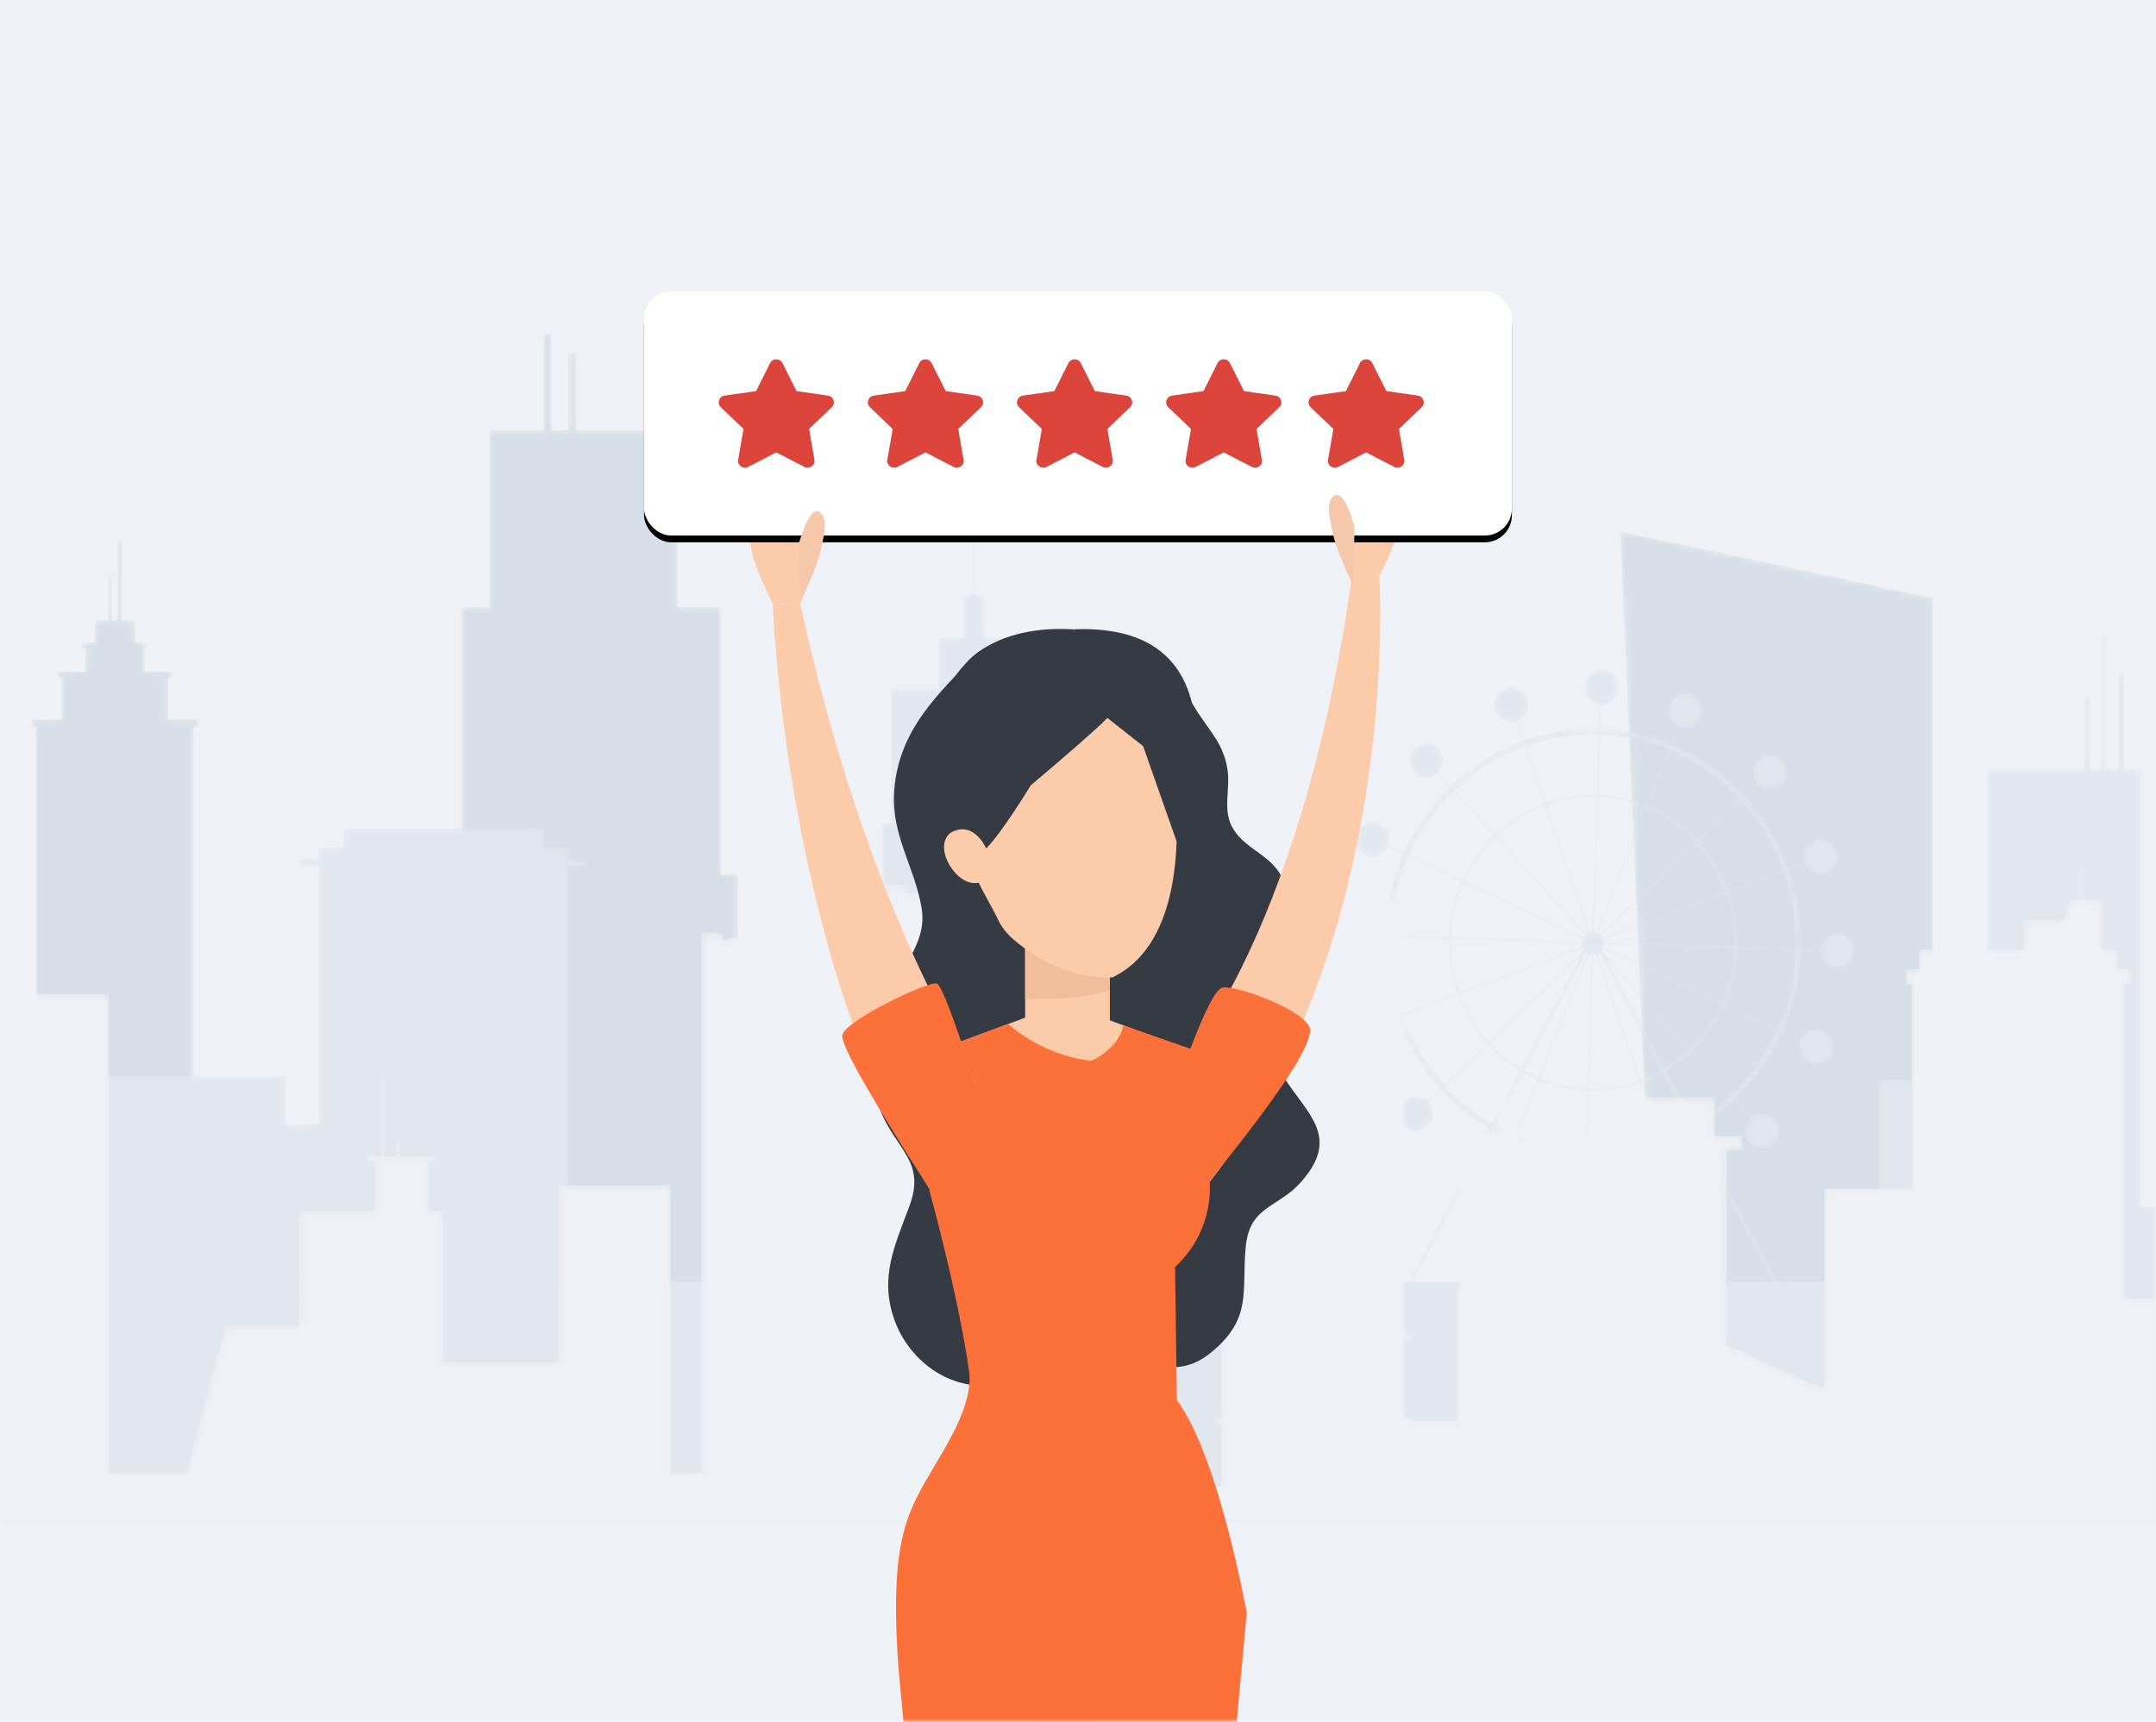
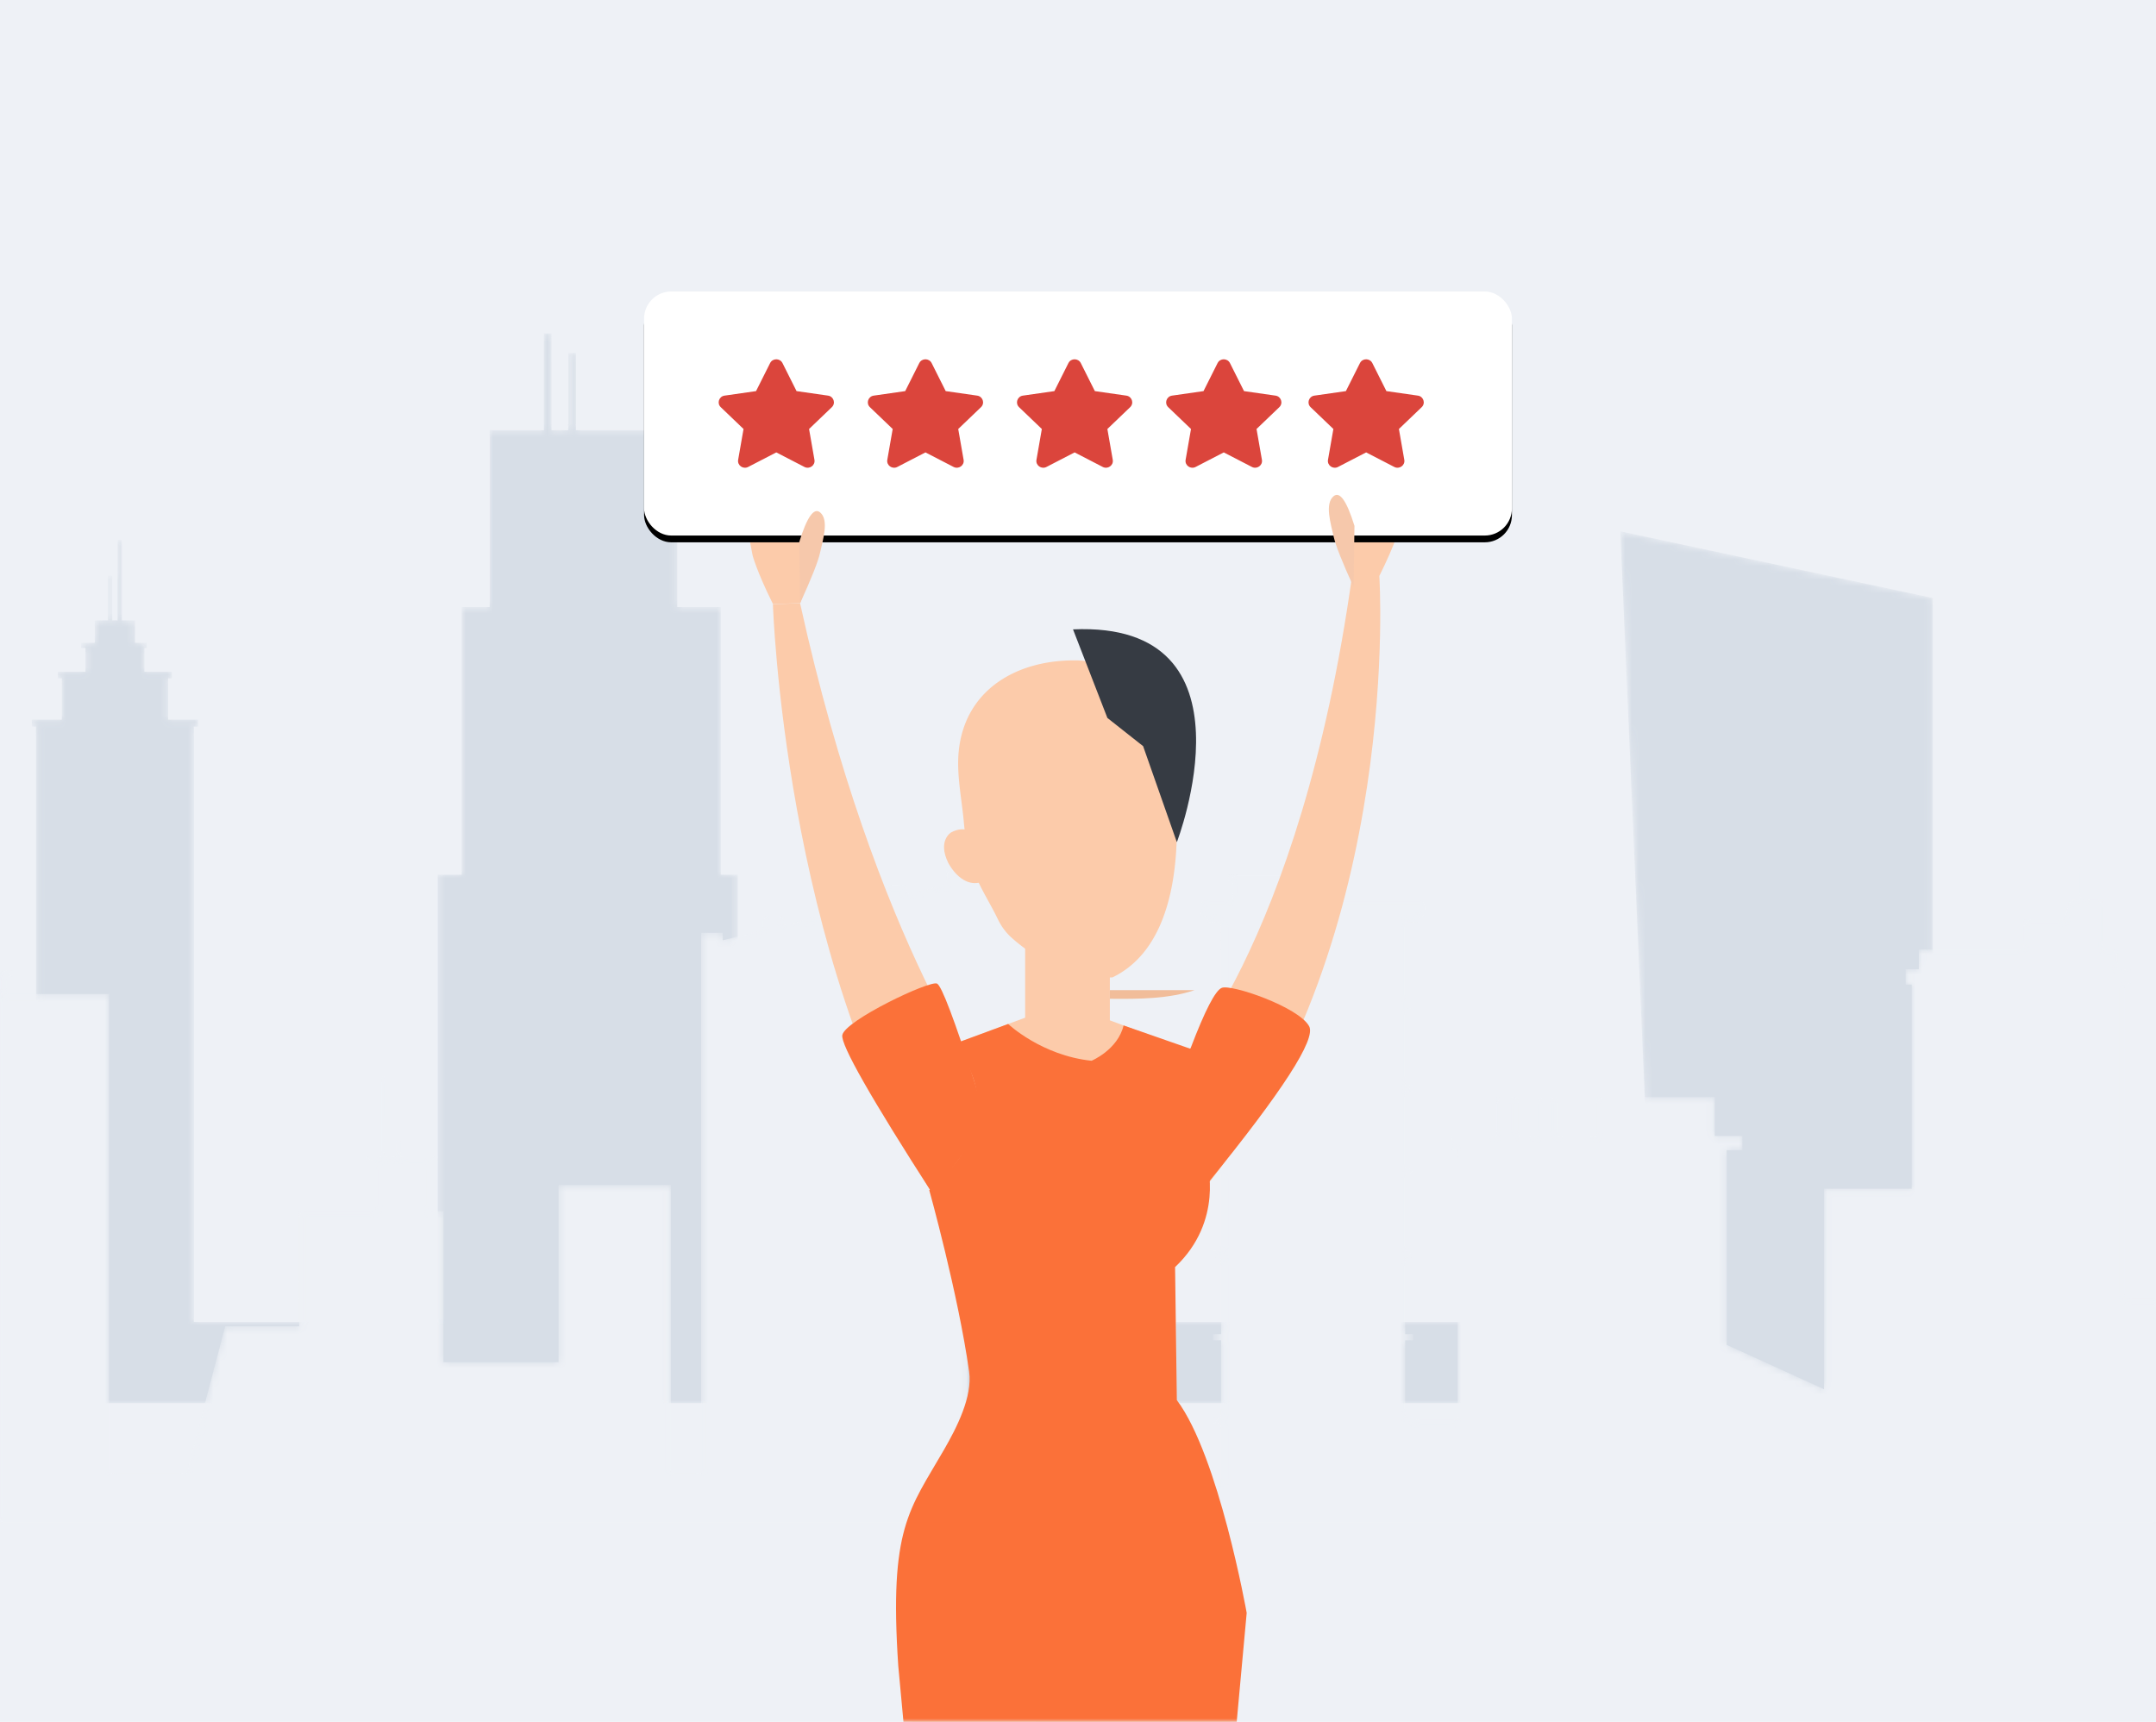
<svg xmlns="http://www.w3.org/2000/svg" xmlns:xlink="http://www.w3.org/1999/xlink" width="318" height="254">
  <defs>
    <path id="a" d="M0 0h318v254H0z" />
    <path id="e" d="M489.696 157.98H.168v-11.977h119.931V58.18h-.621v-1.015h4.426v-6.103h-.572v-.977h4.062v-3.508h-.634v-.75h2.018v-3.314h1.93v-6.596h.643v6.596h.78V30.682h.643v11.83h1.93v3.315h1.748v.75h-.364v3.508h4.063v.977h-.573v6.103h4.426v1.015h-.62v87.823h35.959V80.028h3.54v-39.48h4.13V14.463h7.997V.194h1.125v14.27h2.477v-11.4h1.125v11.4h12.648v15.51h2.295v10.574h6.426v39.48h2.49v65.975h135.226l-5.05-116.624 46.084 9.84v106.784h89.84v11.977" />
-     <path d="M352.795 89.917a29.97 29.97 0 003.003 1.49l-1.049 2.629a2.435 2.435 0 00-.755-.12c-1.377 0-2.492 1.147-2.492 2.563 0 1.417 1.115 2.564 2.492 2.564s2.492-1.147 2.492-2.564a2.567 2.567 0 00-1.479-2.342l1.047-2.623a29.897 29.897 0 0010.409 2.278l-.086 2.689c-1.349.031-2.434 1.166-2.434 2.562 0 1.417 1.115 2.565 2.492 2.565s2.492-1.148 2.492-2.565c0-1.34-.999-2.439-2.273-2.553l.085-2.689a29.967 29.967 0 0010.943-1.723l.895 2.615a2.571 2.571 0 00-1.436 2.322c0 1.416 1.117 2.564 2.493 2.564s2.493-1.148 2.493-2.564c0-1.416-1.117-2.564-2.493-2.564-.28 0-.548.048-.8.136l-.89-2.602a29.875 29.875 0 004.458-2.068l11.728 22.237h-53.062l11.727-22.237zm-6.325-5.96c-.197-.203-.39-.408-.58-.615l6.285-6.059a21.55 21.55 0 004.647 3.804l-4.113 7.799a30.179 30.179 0 01-6.239-4.93zm-.77-.823a30.727 30.727 0 01-6.107-10.154l8.088-3.063a22.033 22.033 0 004.306 7.158l-6.286 6.06zm-7.981-20.913c0-.286.004-.572.011-.857l8.599.288a22.356 22.356 0 001.255 7.998l-8.086 3.063a31.527 31.527 0 01-1.78-10.492zm2.679-12.761l7.826 3.717a22.253 22.253 0 00-1.884 8.19l-8.601-.288a31.32 31.32 0 012.659-11.619zm6.072-8.975c.197-.202.397-.4.597-.596l5.89 6.465a21.993 21.993 0 00-4.615 6.565l-7.828-3.718a30.776 30.776 0 015.956-8.716zm11.06-7.222l2.865 8.362a21.211 21.211 0 00-7.236 4.535l-5.89-6.467c3.004-2.874 6.489-5.045 10.261-6.43zm10.069-1.78c.278 0 .555.004.832.011l-.28 8.846a20.65 20.65 0 00-7.495 1.19l-2.864-8.362a29.163 29.163 0 019.807-1.685zm1.109.02c3.52.131 6.933.887 10.12 2.215l-3.275 8.202a20.646 20.646 0 00-7.125-1.57l.28-8.847zm20.019 8.982c.197.202.39.408.58.615l-6.285 6.058a21.374 21.374 0 00-7.213-5.13l3.274-8.203c3.562 1.526 6.834 3.77 9.644 6.66zm.77.822a30.745 30.745 0 016.108 10.154l-8.089 3.064a22.042 22.042 0 00-4.305-7.159l6.286-6.059zm7.98 20.914c0 .286-.003.571-.01.856l-8.598-.287a22.342 22.342 0 00-1.256-7.998l8.087-3.063a31.556 31.556 0 011.778 10.492zm-2.678 12.76l-7.826-3.716a22.25 22.25 0 001.885-8.19l8.6.287a31.315 31.315 0 01-2.659 11.62zm-6.072 8.975c-.197.202-.396.401-.597.597l-5.89-6.466a21.993 21.993 0 004.616-6.565l7.827 3.718a30.778 30.778 0 01-5.956 8.716zm-13.925-1.14a20.903 20.903 0 003.093-1.446l4.111 7.796a29.125 29.125 0 01-4.34 2.013l-2.864-8.363zm-7.756 1.285a20.651 20.651 0 007.495-1.19l2.864 8.362a29.163 29.163 0 01-10.639 1.674l.28-8.846zm-7.401-1.58a20.649 20.649 0 007.124 1.57l-.28 8.847a29.055 29.055 0 01-10.119-2.215l3.275-8.202zm-2.342-1.151c.674.385 1.37.734 2.085 1.043l-3.274 8.202a29.191 29.191 0 01-2.923-1.449l4.112-7.796zm8.404-17.13l-8.687 16.47a21.115 21.115 0 01-4.541-3.72l13.228-12.75zm.372-1.292c.045.099.1.193.161.281l-.114.216-13.836 13.338a21.612 21.612 0 01-4.22-7.014l18.01-6.821zm-.154-.64c.006.128.026.253.06.373l-18.01 6.821a21.91 21.91 0 01-1.231-7.836l19.18.642zm.099-.678a1.74 1.74 0 00-.09.392l-19.18-.64a21.825 21.825 0 011.848-8.026l17.422 8.274zm.332-.565a1.722 1.722 0 00-.216.307l-17.42-8.274a21.543 21.543 0 014.52-6.432l13.116 14.399zm.557-.417a1.64 1.64 0 00-.355.222l-13.115-14.398a20.802 20.802 0 017.09-4.444l6.38 18.62zm.602-.15c-.117.007-.231.025-.341.055l-6.38-18.62a20.257 20.257 0 017.344-1.166l-.623 19.732zm.59.08a1.666 1.666 0 00-.313-.07l.623-19.73c2.458.097 4.809.635 6.98 1.538l-7.29 18.261zm.618.364c-.11-.1-.23-.187-.362-.256l7.29-18.262a20.95 20.95 0 017.068 5.026l-13.996 13.492zm.395.551a1.782 1.782 0 00-.206-.343l13.996-13.491a21.602 21.602 0 014.219 7.013l-18.009 6.821zm.154.641a1.764 1.764 0 00-.059-.373l18.01-6.822a21.911 21.911 0 011.23 7.836l-19.181-.64zm-.099.678c.044-.125.075-.257.09-.393l19.18.641a21.836 21.836 0 01-1.847 8.025l-17.423-8.273zm.13 1.07l-.346-.653c.036-.051.07-.104.1-.159l17.421 8.273a21.553 21.553 0 01-4.521 6.432l-12.654-13.893zm.521.99l11.93 13.097a20.995 20.995 0 01-3.577 2.742l-8.353-15.84zm-1.54-1.078a1.71 1.71 0 00.262-.151l9.15 17.351a20.486 20.486 0 01-3.032 1.42l-6.38-18.62zm-.601.148c.117-.006.23-.024.34-.054l6.38 18.62a20.257 20.257 0 01-7.343 1.166l.623-19.732zm-8.137 18.076a20.56 20.56 0 01-2.045-1.024l9.15-17.351c.06.041.121.079.185.113l-7.29 18.262zm7.547-18.154c.1.033.205.056.313.069l-.623 19.73a20.236 20.236 0 01-6.981-1.537l7.29-18.262zm15.396 25.022l-4.114-7.8a21.475 21.475 0 003.663-2.805l5.89 6.467a30.023 30.023 0 01-5.44 4.138zm116.274 40.028v-10.781H484.03l-5.577-42.441h-.836v-5.099h-2.93v5.099h-.725v-1.907h-2.05v1.907h-4.248v-4.445h-1.171v-3.089h-8.349v3.09h-1.172v4.444h-1.171v25.49h-7.421V36.506h-2.44V22.322h-.782v14.184h-1.855V16.83h-.781v19.676h-1.611v-10.65h-.781v10.65h-14.403v45.908h-16.013v29.74H394.76l-11.875-22.517a30.882 30.882 0 005.611-4.265l2.436 2.673a2.588 2.588 0 00-.854 1.931c0 1.416 1.116 2.564 2.492 2.564 1.377 0 2.493-1.148 2.493-2.564 0-1.415-1.116-2.564-2.493-2.564-.527 0-1.016.169-1.42.457l-2.452-2.693a31.624 31.624 0 006.74-9.578l2.711 1.288a2.65 2.65 0 00-.074.628c0 1.416 1.115 2.564 2.491 2.564 1.377 0 2.493-1.148 2.493-2.564 0-1.416-1.116-2.564-2.493-2.564-1.068 0-1.978.691-2.333 1.662l-2.679-1.273a32.197 32.197 0 002.735-11.95l2.919.098c.036 1.384 1.137 2.495 2.49 2.495 1.377 0 2.494-1.148 2.494-2.564 0-1.416-1.117-2.564-2.493-2.564-1.306 0-2.377 1.033-2.483 2.348l-2.919-.098a32.414 32.414 0 00-1.817-11.671l2.439-.923c.383.909 1.263 1.545 2.287 1.545 1.377 0 2.493-1.148 2.493-2.564 0-1.416-1.116-2.564-2.493-2.564-1.376 0-2.492 1.148-2.492 2.564 0 .261.038.514.109.752l-2.438.923a31.597 31.597 0 00-6.282-10.444l1.908-1.839c.447.44 1.053.71 1.72.71 1.377 0 2.494-1.148 2.494-2.564 0-1.416-1.117-2.564-2.493-2.564-1.377 0-2.493 1.148-2.493 2.564 0 .627.22 1.201.583 1.646l-1.909 1.84a30.597 30.597 0 00-.599-.634c-2.888-2.972-6.252-5.279-9.915-6.847l1.05-2.628c.238.077.491.12.754.12 1.377 0 2.493-1.149 2.493-2.565 0-1.415-1.116-2.563-2.493-2.563-1.376 0-2.492 1.148-2.492 2.563 0 1.045.608 1.944 1.479 2.343l-1.047 2.623a29.884 29.884 0 00-10.408-2.278l.113-3.594.08.002c1.376 0 2.492-1.147 2.492-2.563 0-1.416-1.116-2.564-2.493-2.564-1.376 0-2.492 1.148-2.492 2.564 0 1.291.928 2.36 2.137 2.537l-.114 3.609a29.985 29.985 0 00-10.943 1.722l-1.004-2.933a2.566 2.566 0 001.544-2.372c0-1.415-1.115-2.563-2.491-2.563-1.377 0-2.493 1.148-2.493 2.563 0 1.417 1.116 2.565 2.493 2.565.237 0 .467-.035.685-.1l1.005 2.934c-3.88 1.425-7.464 3.657-10.553 6.614l-1.821-2a2.596 2.596 0 00.656-1.734c0-1.416-1.116-2.563-2.492-2.563-1.377 0-2.492 1.147-2.492 2.563 0 1.416 1.115 2.564 2.492 2.564.627 0 1.2-.238 1.637-.631l1.818 1.996a31.624 31.624 0 00-6.74 9.578l-2.314-1.1c.084-.255.13-.53.13-.816 0-1.416-1.116-2.564-2.492-2.564-1.377 0-2.493 1.148-2.493 2.564 0 1.416 1.116 2.564 2.493 2.564 1 0 1.863-.607 2.26-1.482l2.3 1.093a32.185 32.185 0 00-2.735 11.95l-2.97-.1c-.037-1.382-1.138-2.492-2.49-2.492-1.377 0-2.493 1.148-2.493 2.564 0 1.416 1.116 2.564 2.492 2.564 1.307 0 2.378-1.034 2.483-2.35l2.97.099a32.413 32.413 0 001.817 11.671l-2.439.924c-.382-.91-1.263-1.546-2.287-1.546-1.377 0-2.492 1.148-2.492 2.564 0 1.416 1.115 2.564 2.492 2.564s2.493-1.148 2.493-2.564c0-.261-.038-.514-.11-.75l2.438-.924a31.592 31.592 0 006.283 10.443l-1.909 1.84a2.445 2.445 0 00-1.72-.711c-1.377 0-2.493 1.148-2.493 2.564 0 1.416 1.116 2.564 2.493 2.564 1.375 0 2.492-1.148 2.492-2.564 0-.627-.219-1.2-.582-1.646l1.908-1.84a31.003 31.003 0 007.028 5.711l-11.875 22.517h-9.617V96.89h-3.92V67.903h1.525v-.63h-33.69v.63h1.524V82.52h-3.303l-3.15 16.66V44.542h-1.383V24.755h-6.96V17.22h-3.724v-6.328h-1.307V.044h-.338v10.85h-1.306v6.327h-3.723v7.534h-6.908v19.787h-1.435v35.926h-10.71v31.686h-35.53V50.886h2.856v-.964h-2.856v-1.726h-3.619V45.36h-29.601v2.835h-3.62v1.726h-2.856v.964h2.856v38.14H174.8V81.87h-29.87v8.74h-6.512v16.272h-10.545V53.694h-3.515v-3.616h-2.783V40.51h-.586v9.567h-1.317V38.1h-.586v11.978h-1.62v3.616h-.87v53.187H94.773V75.69h1.025v-2.109h-6.737v-5.725h-3.222v5.725h-2.93v-5.725H79.98v5.725h-5.698v-5.725H56.84v5.725h-4.073v2.11h2.315v11.752h-6.444v26.519h-8.846v-7.082h-9.848v15.443H18.036v6.59H.473V147.8h513.982v-18.886h-15.692z" id="g" />
    <path id="i" d="M510.364 86.718l-3.628-24.967h-7.422V41.033h.918v-1.875h-3.602v-8.07h-.44v8.07h-2.49v-6.611h-.44v6.611h-15.008v1.875h1.026V83.07H462.14V64.24h-9.76V17.97h.894V15.7h-1.95v-2.907h-2.242V5.495h-2.707V.344h-.65v5.151h-1.46l-.883 2.883h-5.905v4.415H422.02v2.906h-1.948v2.27h.893v30.106H408.03v29.58l-14.35-6.541V42.402h2.314v-2.11h-4.073v-5.725H374.48v5.725h-5.699v-5.725h-2.929v5.725h-2.93v-5.725H359.7v5.725h-6.736v2.11h1.025v39.795h-6.542v-.417h-1.185V70.44h1.185v-.91h-1.185V58.19h1.185v-.91h-1.185V45.94h1.185v-.91h-1.185V33.69h1.185v-.91h-1.185V21.44h1.185v-.91h-1.185V8.794h2.029V7.88h1.032V5.393h-19.267V2.626h.627v-.799h-10.49v.8h.626v2.766h-4.775v2.488h1.033v.913h2.029V20.53h-1.185v.91h1.185v11.34h-1.185v.91h1.185v11.34h-1.185v.91h1.185v11.34h-1.185v.91h1.185v11.34h-1.185v.91h1.185v11.34h-1.185v.91h1.185v9.266h-6.577V56.147h-26.462v26.05h-4.296V1.045h-3.178v2.09l-5.865 1.475V3.254h-3.178V5.41l-5.866 1.476V5.33h-3.178v2.356l-5.866 1.476V7.878h-3.178v2.083l-5.865 1.476v-1.105h-3.179v79.692h-4.472V47.538h-16.563v26.126h-16.98v-22.28h-2.091v-7.316h1.242v-.735h-5.495v-2.3h-.586v2.3h-1.758V31.524h-.439v11.81h-2.289v.734h1.347v7.317h-11.206V68.38h-10.91l-5.698 21.644h-11.432V19.356h-15.136v-2.531h.86v-.889h-11.464v.889h.901v55.001h-7.137V53.54h2.537v-1.656H107.69V40.837h-3.426v-2.27h-7.647v2.27h-6.222v39.446H69.982V51.027H52.794v23.108H37.878V88.92H27.123V70.333H12.979V86.18H.174v11.217h527.652V86.718h-17.462" />
    <rect id="c" x="0" y="0" width="318" height="336" rx="6" />
    <rect id="l" x="0" y="0" width="128" height="36" rx="4" />
    <filter x="-37.9%" y="-131.9%" width="175.8%" height="369.4%" filterUnits="objectBoundingBox" id="k">
      <feOffset dy="1" in="SourceAlpha" result="shadowOffsetOuter1" />
      <feGaussianBlur stdDeviation="16" in="shadowOffsetOuter1" result="shadowBlurOuter1" />
      <feColorMatrix values="0 0 0 0 0.603 0 0 0 0 0.627 0 0 0 0 0.718 0 0 0 0.177 0" in="shadowBlurOuter1" />
    </filter>
  </defs>
  <g fill="none" fill-rule="evenodd">
    <mask id="b" fill="#fff">
      <use xlink:href="#a" />
    </mask>
    <use fill="#EEF1F6" xlink:href="#a" />
    <g mask="url(#b)">
      <g transform="translate(0 -40)">
        <mask id="d" fill="#fff">
          <use xlink:href="#c" />
        </mask>
        <g opacity=".994" mask="url(#d)">
          <g transform="translate(-114.79 89)">
            <mask id="f" fill="#fff">
              <use xlink:href="#e" />
            </mask>
            <path fill="#D7DEE7" mask="url(#f)" d="M489.696 157.98H.168v-11.977h119.931V58.18h-.621v-1.015h4.426v-6.103h-.572v-.977h4.062v-3.508h-.634v-.75h2.018v-3.314h1.93v-6.596h.643v6.596h.78V30.682h.643v11.83h1.93v3.315h1.748v.75h-.364v3.508h4.063v.977h-.573v6.103h4.426v1.015h-.62v87.823h35.959V80.028h3.54v-39.48h4.13V14.463h7.997V.194h1.125v14.27h2.477v-11.4h1.125v11.4h12.648v15.51h2.295v10.574h6.426v39.48h2.49v65.975h135.226l-5.05-116.624 46.084 9.84v106.784h89.84v11.977" />
          </g>
          <g transform="translate(-132.66 116.87)">
            <mask id="h" fill="#fff">
              <use xlink:href="#g" />
            </mask>
-             <path d="M352.795 89.917a29.97 29.97 0 003.003 1.49l-1.049 2.629a2.435 2.435 0 00-.755-.12c-1.377 0-2.492 1.147-2.492 2.563 0 1.417 1.115 2.564 2.492 2.564s2.492-1.147 2.492-2.564a2.567 2.567 0 00-1.479-2.342l1.047-2.623a29.897 29.897 0 0010.409 2.278l-.086 2.689c-1.349.031-2.434 1.166-2.434 2.562 0 1.417 1.115 2.565 2.492 2.565s2.492-1.148 2.492-2.565c0-1.34-.999-2.439-2.273-2.553l.085-2.689a29.967 29.967 0 0010.943-1.723l.895 2.615a2.571 2.571 0 00-1.436 2.322c0 1.416 1.117 2.564 2.493 2.564s2.493-1.148 2.493-2.564c0-1.416-1.117-2.564-2.493-2.564-.28 0-.548.048-.8.136l-.89-2.602a29.875 29.875 0 004.458-2.068l11.728 22.237h-53.062l11.727-22.237zm-6.325-5.96c-.197-.203-.39-.408-.58-.615l6.285-6.059a21.55 21.55 0 004.647 3.804l-4.113 7.799a30.179 30.179 0 01-6.239-4.93zm-.77-.823a30.727 30.727 0 01-6.107-10.154l8.088-3.063a22.033 22.033 0 004.306 7.158l-6.286 6.06zm-7.981-20.913c0-.286.004-.572.011-.857l8.599.288a22.356 22.356 0 001.255 7.998l-8.086 3.063a31.527 31.527 0 01-1.78-10.492zm2.679-12.761l7.826 3.717a22.253 22.253 0 00-1.884 8.19l-8.601-.288a31.32 31.32 0 012.659-11.619zm6.072-8.975c.197-.202.397-.4.597-.596l5.89 6.465a21.993 21.993 0 00-4.615 6.565l-7.828-3.718a30.776 30.776 0 015.956-8.716zm11.06-7.222l2.865 8.362a21.211 21.211 0 00-7.236 4.535l-5.89-6.467c3.004-2.874 6.489-5.045 10.261-6.43zm10.069-1.78c.278 0 .555.004.832.011l-.28 8.846a20.65 20.65 0 00-7.495 1.19l-2.864-8.362a29.163 29.163 0 019.807-1.685zm1.109.02c3.52.131 6.933.887 10.12 2.215l-3.275 8.202a20.646 20.646 0 00-7.125-1.57l.28-8.847zm20.019 8.982c.197.202.39.408.58.615l-6.285 6.058a21.374 21.374 0 00-7.213-5.13l3.274-8.203c3.562 1.526 6.834 3.77 9.644 6.66zm.77.822a30.745 30.745 0 016.108 10.154l-8.089 3.064a22.042 22.042 0 00-4.305-7.159l6.286-6.059zm7.98 20.914c0 .286-.003.571-.01.856l-8.598-.287a22.342 22.342 0 00-1.256-7.998l8.087-3.063a31.556 31.556 0 011.778 10.492zm-2.678 12.76l-7.826-3.716a22.25 22.25 0 001.885-8.19l8.6.287a31.315 31.315 0 01-2.659 11.62zm-6.072 8.975c-.197.202-.396.401-.597.597l-5.89-6.466a21.993 21.993 0 004.616-6.565l7.827 3.718a30.778 30.778 0 01-5.956 8.716zm-13.925-1.14a20.903 20.903 0 003.093-1.446l4.111 7.796a29.125 29.125 0 01-4.34 2.013l-2.864-8.363zm-7.756 1.285a20.651 20.651 0 007.495-1.19l2.864 8.362a29.163 29.163 0 01-10.639 1.674l.28-8.846zm-7.401-1.58a20.649 20.649 0 007.124 1.57l-.28 8.847a29.055 29.055 0 01-10.119-2.215l3.275-8.202zm-2.342-1.151c.674.385 1.37.734 2.085 1.043l-3.274 8.202a29.191 29.191 0 01-2.923-1.449l4.112-7.796zm8.404-17.13l-8.687 16.47a21.115 21.115 0 01-4.541-3.72l13.228-12.75zm.372-1.292c.045.099.1.193.161.281l-.114.216-13.836 13.338a21.612 21.612 0 01-4.22-7.014l18.01-6.821zm-.154-.64c.006.128.026.253.06.373l-18.01 6.821a21.91 21.91 0 01-1.231-7.836l19.18.642zm.099-.678a1.74 1.74 0 00-.09.392l-19.18-.64a21.825 21.825 0 011.848-8.026l17.422 8.274zm.332-.565a1.722 1.722 0 00-.216.307l-17.42-8.274a21.543 21.543 0 014.52-6.432l13.116 14.399zm.557-.417a1.64 1.64 0 00-.355.222l-13.115-14.398a20.802 20.802 0 017.09-4.444l6.38 18.62zm.602-.15c-.117.007-.231.025-.341.055l-6.38-18.62a20.257 20.257 0 017.344-1.166l-.623 19.732zm.59.08a1.666 1.666 0 00-.313-.07l.623-19.73c2.458.097 4.809.635 6.98 1.538l-7.29 18.261zm.618.364c-.11-.1-.23-.187-.362-.256l7.29-18.262a20.95 20.95 0 017.068 5.026l-13.996 13.492zm.395.551a1.782 1.782 0 00-.206-.343l13.996-13.491a21.602 21.602 0 014.219 7.013l-18.009 6.821zm.154.641a1.764 1.764 0 00-.059-.373l18.01-6.822a21.911 21.911 0 011.23 7.836l-19.181-.64zm-.099.678c.044-.125.075-.257.09-.393l19.18.641a21.836 21.836 0 01-1.847 8.025l-17.423-8.273zm.13 1.07l-.346-.653c.036-.051.07-.104.1-.159l17.421 8.273a21.553 21.553 0 01-4.521 6.432l-12.654-13.893zm.521.99l11.93 13.097a20.995 20.995 0 01-3.577 2.742l-8.353-15.84zm-1.54-1.078a1.71 1.71 0 00.262-.151l9.15 17.351a20.486 20.486 0 01-3.032 1.42l-6.38-18.62zm-.601.148c.117-.006.23-.024.34-.054l6.38 18.62a20.257 20.257 0 01-7.343 1.166l.623-19.732zm-8.137 18.076a20.56 20.56 0 01-2.045-1.024l9.15-17.351c.06.041.121.079.185.113l-7.29 18.262zm7.547-18.154c.1.033.205.056.313.069l-.623 19.73a20.236 20.236 0 01-6.981-1.537l7.29-18.262zm15.396 25.022l-4.114-7.8a21.475 21.475 0 003.663-2.805l5.89 6.467a30.023 30.023 0 01-5.44 4.138zm116.274 40.028v-10.781H484.03l-5.577-42.441h-.836v-5.099h-2.93v5.099h-.725v-1.907h-2.05v1.907h-4.248v-4.445h-1.171v-3.089h-8.349v3.09h-1.172v4.444h-1.171v25.49h-7.421V36.506h-2.44V22.322h-.782v14.184h-1.855V16.83h-.781v19.676h-1.611v-10.65h-.781v10.65h-14.403v45.908h-16.013v29.74H394.76l-11.875-22.517a30.882 30.882 0 005.611-4.265l2.436 2.673a2.588 2.588 0 00-.854 1.931c0 1.416 1.116 2.564 2.492 2.564 1.377 0 2.493-1.148 2.493-2.564 0-1.415-1.116-2.564-2.493-2.564-.527 0-1.016.169-1.42.457l-2.452-2.693a31.624 31.624 0 006.74-9.578l2.711 1.288a2.65 2.65 0 00-.074.628c0 1.416 1.115 2.564 2.491 2.564 1.377 0 2.493-1.148 2.493-2.564 0-1.416-1.116-2.564-2.493-2.564-1.068 0-1.978.691-2.333 1.662l-2.679-1.273a32.197 32.197 0 002.735-11.95l2.919.098c.036 1.384 1.137 2.495 2.49 2.495 1.377 0 2.494-1.148 2.494-2.564 0-1.416-1.117-2.564-2.493-2.564-1.306 0-2.377 1.033-2.483 2.348l-2.919-.098a32.414 32.414 0 00-1.817-11.671l2.439-.923c.383.909 1.263 1.545 2.287 1.545 1.377 0 2.493-1.148 2.493-2.564 0-1.416-1.116-2.564-2.493-2.564-1.376 0-2.492 1.148-2.492 2.564 0 .261.038.514.109.752l-2.438.923a31.597 31.597 0 00-6.282-10.444l1.908-1.839c.447.44 1.053.71 1.72.71 1.377 0 2.494-1.148 2.494-2.564 0-1.416-1.117-2.564-2.493-2.564-1.377 0-2.493 1.148-2.493 2.564 0 .627.22 1.201.583 1.646l-1.909 1.84a30.597 30.597 0 00-.599-.634c-2.888-2.972-6.252-5.279-9.915-6.847l1.05-2.628c.238.077.491.12.754.12 1.377 0 2.493-1.149 2.493-2.565 0-1.415-1.116-2.563-2.493-2.563-1.376 0-2.492 1.148-2.492 2.563 0 1.045.608 1.944 1.479 2.343l-1.047 2.623a29.884 29.884 0 00-10.408-2.278l.113-3.594.08.002c1.376 0 2.492-1.147 2.492-2.563 0-1.416-1.116-2.564-2.493-2.564-1.376 0-2.492 1.148-2.492 2.564 0 1.291.928 2.36 2.137 2.537l-.114 3.609a29.985 29.985 0 00-10.943 1.722l-1.004-2.933a2.566 2.566 0 001.544-2.372c0-1.415-1.115-2.563-2.491-2.563-1.377 0-2.493 1.148-2.493 2.563 0 1.417 1.116 2.565 2.493 2.565.237 0 .467-.035.685-.1l1.005 2.934c-3.88 1.425-7.464 3.657-10.553 6.614l-1.821-2a2.596 2.596 0 00.656-1.734c0-1.416-1.116-2.563-2.492-2.563-1.377 0-2.492 1.147-2.492 2.563 0 1.416 1.115 2.564 2.492 2.564.627 0 1.2-.238 1.637-.631l1.818 1.996a31.624 31.624 0 00-6.74 9.578l-2.314-1.1c.084-.255.13-.53.13-.816 0-1.416-1.116-2.564-2.492-2.564-1.377 0-2.493 1.148-2.493 2.564 0 1.416 1.116 2.564 2.493 2.564 1 0 1.863-.607 2.26-1.482l2.3 1.093a32.185 32.185 0 00-2.735 11.95l-2.97-.1c-.037-1.382-1.138-2.492-2.49-2.492-1.377 0-2.493 1.148-2.493 2.564 0 1.416 1.116 2.564 2.492 2.564 1.307 0 2.378-1.034 2.483-2.35l2.97.099a32.413 32.413 0 001.817 11.671l-2.439.924c-.382-.91-1.263-1.546-2.287-1.546-1.377 0-2.492 1.148-2.492 2.564 0 1.416 1.115 2.564 2.492 2.564s2.493-1.148 2.493-2.564c0-.261-.038-.514-.11-.75l2.438-.924a31.592 31.592 0 006.283 10.443l-1.909 1.84a2.445 2.445 0 00-1.72-.711c-1.377 0-2.493 1.148-2.493 2.564 0 1.416 1.116 2.564 2.493 2.564 1.375 0 2.492-1.148 2.492-2.564 0-.627-.219-1.2-.582-1.646l1.908-1.84a31.003 31.003 0 007.028 5.711l-11.875 22.517h-9.617V96.89h-3.92V67.903h1.525v-.63h-33.69v.63h1.524V82.52h-3.303l-3.15 16.66V44.542h-1.383V24.755h-6.96V17.22h-3.724v-6.328h-1.307V.044h-.338v10.85h-1.306v6.327h-3.723v7.534h-6.908v19.787h-1.435v35.926h-10.71v31.686h-35.53V50.886h2.856v-.964h-2.856v-1.726h-3.619V45.36h-29.601v2.835h-3.62v1.726h-2.856v.964h2.856v38.14H174.8V81.87h-29.87v8.74h-6.512v16.272h-10.545V53.694h-3.515v-3.616h-2.783V40.51h-.586v9.567h-1.317V38.1h-.586v11.978h-1.62v3.616h-.87v53.187H94.773V75.69h1.025v-2.109h-6.737v-5.725h-3.222v5.725h-2.93v-5.725H79.98v5.725h-5.698v-5.725H56.84v5.725h-4.073v2.11h2.315v11.752h-6.444v26.519h-8.846v-7.082h-9.848v15.443H18.036v6.59H.473V147.8h513.982v-18.886h-15.692z" fill="#E2E7EE" mask="url(#h)" />
          </g>
          <g transform="translate(-139 167.274)">
            <mask id="j" fill="#fff">
              <use xlink:href="#i" />
            </mask>
            <path fill="#EEF1F6" mask="url(#j)" d="M510.364 86.718l-3.628-24.967h-7.422V41.033h.918v-1.875h-3.602v-8.07h-.44v8.07h-2.49v-6.611h-.44v6.611h-15.008v1.875h1.026V83.07H462.14V64.24h-9.76V17.97h.894V15.7h-1.95v-2.907h-2.242V5.495h-2.707V.344h-.65v5.151h-1.46l-.883 2.883h-5.905v4.415H422.02v2.906h-1.948v2.27h.893v30.106H408.03v29.58l-14.35-6.541V42.402h2.314v-2.11h-4.073v-5.725H374.48v5.725h-5.699v-5.725h-2.929v5.725h-2.93v-5.725H359.7v5.725h-6.736v2.11h1.025v39.795h-6.542v-.417h-1.185V70.44h1.185v-.91h-1.185V58.19h1.185v-.91h-1.185V45.94h1.185v-.91h-1.185V33.69h1.185v-.91h-1.185V21.44h1.185v-.91h-1.185V8.794h2.029V7.88h1.032V5.393h-19.267V2.626h.627v-.799h-10.49v.8h.626v2.766h-4.775v2.488h1.033v.913h2.029V20.53h-1.185v.91h1.185v11.34h-1.185v.91h1.185v11.34h-1.185v.91h1.185v11.34h-1.185v.91h1.185v11.34h-1.185v.91h1.185v11.34h-1.185v.91h1.185v9.266h-6.577V56.147h-26.462v26.05h-4.296V1.045h-3.178v2.09l-5.865 1.475V3.254h-3.178V5.41l-5.866 1.476V5.33h-3.178v2.356l-5.866 1.476V7.878h-3.178v2.083l-5.865 1.476v-1.105h-3.179v79.692h-4.472V47.538h-16.563v26.126h-16.98v-22.28h-2.091v-7.316h1.242v-.735h-5.495v-2.3h-.586v2.3h-1.758V31.524h-.439v11.81h-2.289v.734h1.347v7.317h-11.206V68.38h-10.91l-5.698 21.644h-11.432V19.356h-15.136v-2.531h.86v-.889h-11.464v.889h.901v55.001h-7.137V53.54h2.537v-1.656H107.69V40.837h-3.426v-2.27h-7.647v2.27h-6.222v39.446H69.982V51.027H52.794v23.108H37.878V88.92H27.123V70.333H12.979V86.18H.174v11.217h527.652V86.718h-17.462" />
          </g>
        </g>
      </g>
    </g>
    <g mask="url(#b)">
-       <path d="M144.44 96.073c-6.134 6.328-11.833 11.494-12.545 20.501-.517 6.553 2.997 11.226 4.025 17.306.835 4.931-2.467 7.678-4.026 12.362-1.781 5.356-4.165 12.654-1.858 18.014 2.314 5.377 6.463 7.208 4.137 13.546-2.15 5.858-4.57 10.66-2.177 17.098 2.283 6.139 8.716 10.735 15.505 9.172 6.238-1.435 9.894-5.024 17.085-3.791 5.386.923 9.434 3.041 14.074-.794 6.085-5.031 4.46-8.909 5.07-15.493.58-6.23 4.747-5.69 8.268-9.747 5.674-6.535.95-9.786-2.684-15.392-3.87-5.97-1.422-12.099-.437-18.666.484-3.22 1.65-6.873.48-10.103-1.388-3.826-5.397-4.565-7.383-7.674-1.843-2.886-.376-5.958-.976-9.208-.624-3.388-2.337-5.107-4.16-7.854-2.427-3.654-3.563-7.143-7.432-9.442-5.634-3.35-10.528-3.171-16.87-1.478l-8.096 1.643" fill="#363B43" />
      <path d="M178.44 174.318c-4.86.9-6.413-4.414-6.413-4.414-5.033-4.964.76-11.071.76-11.071s18.95-18.83 26.648-73.982l4.01.113s3.503 53.116-25.006 89.354M206.45 77.766s-.547 2.243-3.005 7.198l-4.01-.113-2.353-6.367-.588-6.25 3.071 3.604 1.984-5.966 1.127 1.062 2.038-.573c.761 2.495 2.234 4.812 2.234 4.812l-.498 2.593" fill="#FCCBAA" />
      <path fill="#F0B389" d="M163.336 247.054l-9.496 61.262-13.66-.063-6.341-61.199h29.497" />
      <path fill="#F0B389" d="M151.712 247.054l9.932 64.618 13.662-.065 6.914-64.553h-30.508" />
      <path d="M181.011 159.934c-2.96-4.583-7.614-5.826-7.614-5.826l-11.154-4.13h-10.648l-11.146 4.13s-4.655 1.243-7.616 5.826h48.178" fill="#FCCBAA" />
      <path fill="#FCCBAA" d="M151.205 153.772h12.494v-14.25h-12.494z" />
-       <path d="M163.7 146.061v-6.54h-12.495v7.812c4.415.043 8.664.015 12.494-1.272" fill="#F1BD9A" />
+       <path d="M163.7 146.061v-6.54v7.812c4.415.043 8.664.015 12.494-1.272" fill="#F1BD9A" />
      <path d="M148.379 174.915c5.03-4.965-2.032-13.081-2.032-13.081S129.14 139.629 118.012 89l-4.012.112s1.615 51.82 23.572 87.028c6.248 5.182 10.807-1.225 10.807-1.225z" fill="#FCCBAA" />
      <path d="M183.882 237.93s-4.119-23.166-10.302-31.395l-.262-19.623c7.244-6.83 4.713-15.455 4.713-15.455-6.961-12.636-1.992-16.59-1.992-16.59l-10.316-3.6c-.851 3.59-4.722 5.21-4.722 5.21-7.394-.776-12.303-5.426-12.303-5.426l-7.374 2.72c1.674 4.083 2.303 4.863 2.706 7.185 2.087 7.446-6.967 14.605-6.967 14.605s4.262 15.297 5.878 26.763c.523 3.7-1.838 8.293-3.713 11.547-5.101 8.853-8.099 11.505-6.737 31.87l4.02 43.258s23.941 8.79 42.69 0l4.68-51.07z" fill="#FB7139" />
      <path d="M147.17 135.575a8.715 8.715 0 002.07 2.781c4.049 3.605 9.366 6.033 14.843 5.824 14.052-6.797 8.356-34.139 8.356-34.139-2.656-13.088-13.922-12.624-13.922-12.624-8.525-.04-16.137 4.28-17.098 13.296-.369 3.455.436 7.117.74 10.545.226 2.52.63 5.023 1.53 7.399.92 2.424 2.364 4.589 3.48 6.918" fill="#FCCBAA" />
-       <path d="M158.265 92.841c-10.868-.679-15.415 4.575-15.415 4.575-11.356 11.68-2.984 29.877-2.984 29.877l5.587-2.127c2.326-2.31 6.569-9.305 6.569-9.305 12.156-10.28 11.677-10.407 11.677-10.407l-5.434-12.613" fill="#363B43" />
      <path d="M145.453 125.166s-1.781-4.221-5.18-2.361c0 0-2.023 1.193-.407 4.488 0 0 2.177 4.357 5.587 2.53v-4.657" fill="#FCCBAA" />
      <path d="M158.265 92.841l5.07 13.066 5.269 4.16 4.976 14.167s12.602-32.626-15.315-31.393" fill="#363B43" />
      <path d="M111 81.895s.544 2.244 3.003 7.199l4.012-.112 2.351-6.368.587-6.25-3.07 3.605L115.9 74l-1.128 1.065-2.038-.575c-.762 2.495-2.234 4.815-2.234 4.815l.5 2.59" fill="#FCCBAA" />
      <path d="M124.236 152.696c.36-2.146 12.957-8.151 13.98-7.6.683.367 2.557 5.313 5.623 14.838l1.614 5.718-7.881 10.488c-9.131-14.198-13.576-22.013-13.336-23.444zM175.632 154.56c2.1-5.505 3.623-8.451 4.57-8.838 1.421-.58 11.363 2.83 12.896 5.673 1.022 1.895-3.93 9.57-14.858 23.026l-5.76-14.487 3.152-5.373z" fill="#FB7139" />
      <g transform="translate(95 43)">
        <use fill="#000" filter="url(#k)" xlink:href="#l" />
        <use fill="#FFF" xlink:href="#l" />
      </g>
      <path d="M118.015 88.982c1.688-3.71 2.667-6.189 2.938-7.435.407-1.87 1.368-4.85 0-5.97-.912-.745-1.935.719-3.07 4.392l.132 9.013zM199.647 86.593c-1.688-3.71-2.667-6.189-2.938-7.435-.407-1.87-1.368-4.85 0-5.97.911-.745 1.935.719 3.07 4.392l-.132 9.013z" fill="#F6C8AB" />
      <g>
        <path d="M113.588 53.557l-2.075 4.137-4.642.665c-.833.119-1.166 1.128-.563 1.706l3.359 3.218-.794 4.547c-.143.822.737 1.437 1.474 1.053l4.153-2.147 4.153 2.147c.737.381 1.617-.231 1.474-1.053l-.794-4.547 3.359-3.218c.603-.578.27-1.587-.563-1.706l-4.642-.665-2.075-4.137c-.372-.738-1.449-.747-1.824 0z" fill="#DB453C" fill-rule="nonzero" />
      </g>
      <g>
        <path d="M135.588 53.557l-2.075 4.137-4.642.665c-.833.119-1.166 1.128-.563 1.706l3.359 3.218-.794 4.547c-.143.822.737 1.437 1.474 1.053l4.153-2.147 4.153 2.147c.737.381 1.617-.231 1.474-1.053l-.794-4.547 3.359-3.218c.603-.578.27-1.587-.563-1.706l-4.642-.665-2.075-4.137c-.372-.738-1.449-.747-1.824 0z" fill="#DB453C" fill-rule="nonzero" />
      </g>
      <g>
        <path d="M157.588 53.557l-2.075 4.137-4.642.665c-.833.119-1.166 1.128-.563 1.706l3.359 3.218-.794 4.547c-.143.822.737 1.437 1.474 1.053l4.153-2.147 4.153 2.147c.737.381 1.617-.231 1.474-1.053l-.794-4.547 3.359-3.218c.603-.578.27-1.587-.563-1.706l-4.642-.665-2.075-4.137c-.372-.738-1.449-.747-1.824 0z" fill="#DB453C" fill-rule="nonzero" />
      </g>
      <path d="M179.588 53.557l-2.075 4.137-4.642.665c-.833.119-1.166 1.128-.563 1.706l3.359 3.218-.794 4.547c-.143.822.737 1.437 1.474 1.053l4.153-2.147 4.153 2.147c.737.381 1.617-.231 1.474-1.053l-.794-4.547 3.359-3.218c.603-.578.27-1.587-.563-1.706l-4.642-.665-2.075-4.137c-.372-.738-1.449-.747-1.824 0zM200.588 53.557l-2.075 4.137-4.642.665c-.833.119-1.166 1.128-.563 1.706l3.359 3.218-.794 4.547c-.143.822.737 1.437 1.474 1.053l4.153-2.147 4.153 2.147c.737.381 1.617-.231 1.474-1.053l-.794-4.547 3.359-3.218c.603-.578.27-1.587-.563-1.706l-4.642-.665-2.075-4.137c-.372-.738-1.449-.747-1.824 0z" fill="#DB453C" fill-rule="nonzero" />
    </g>
  </g>
</svg>